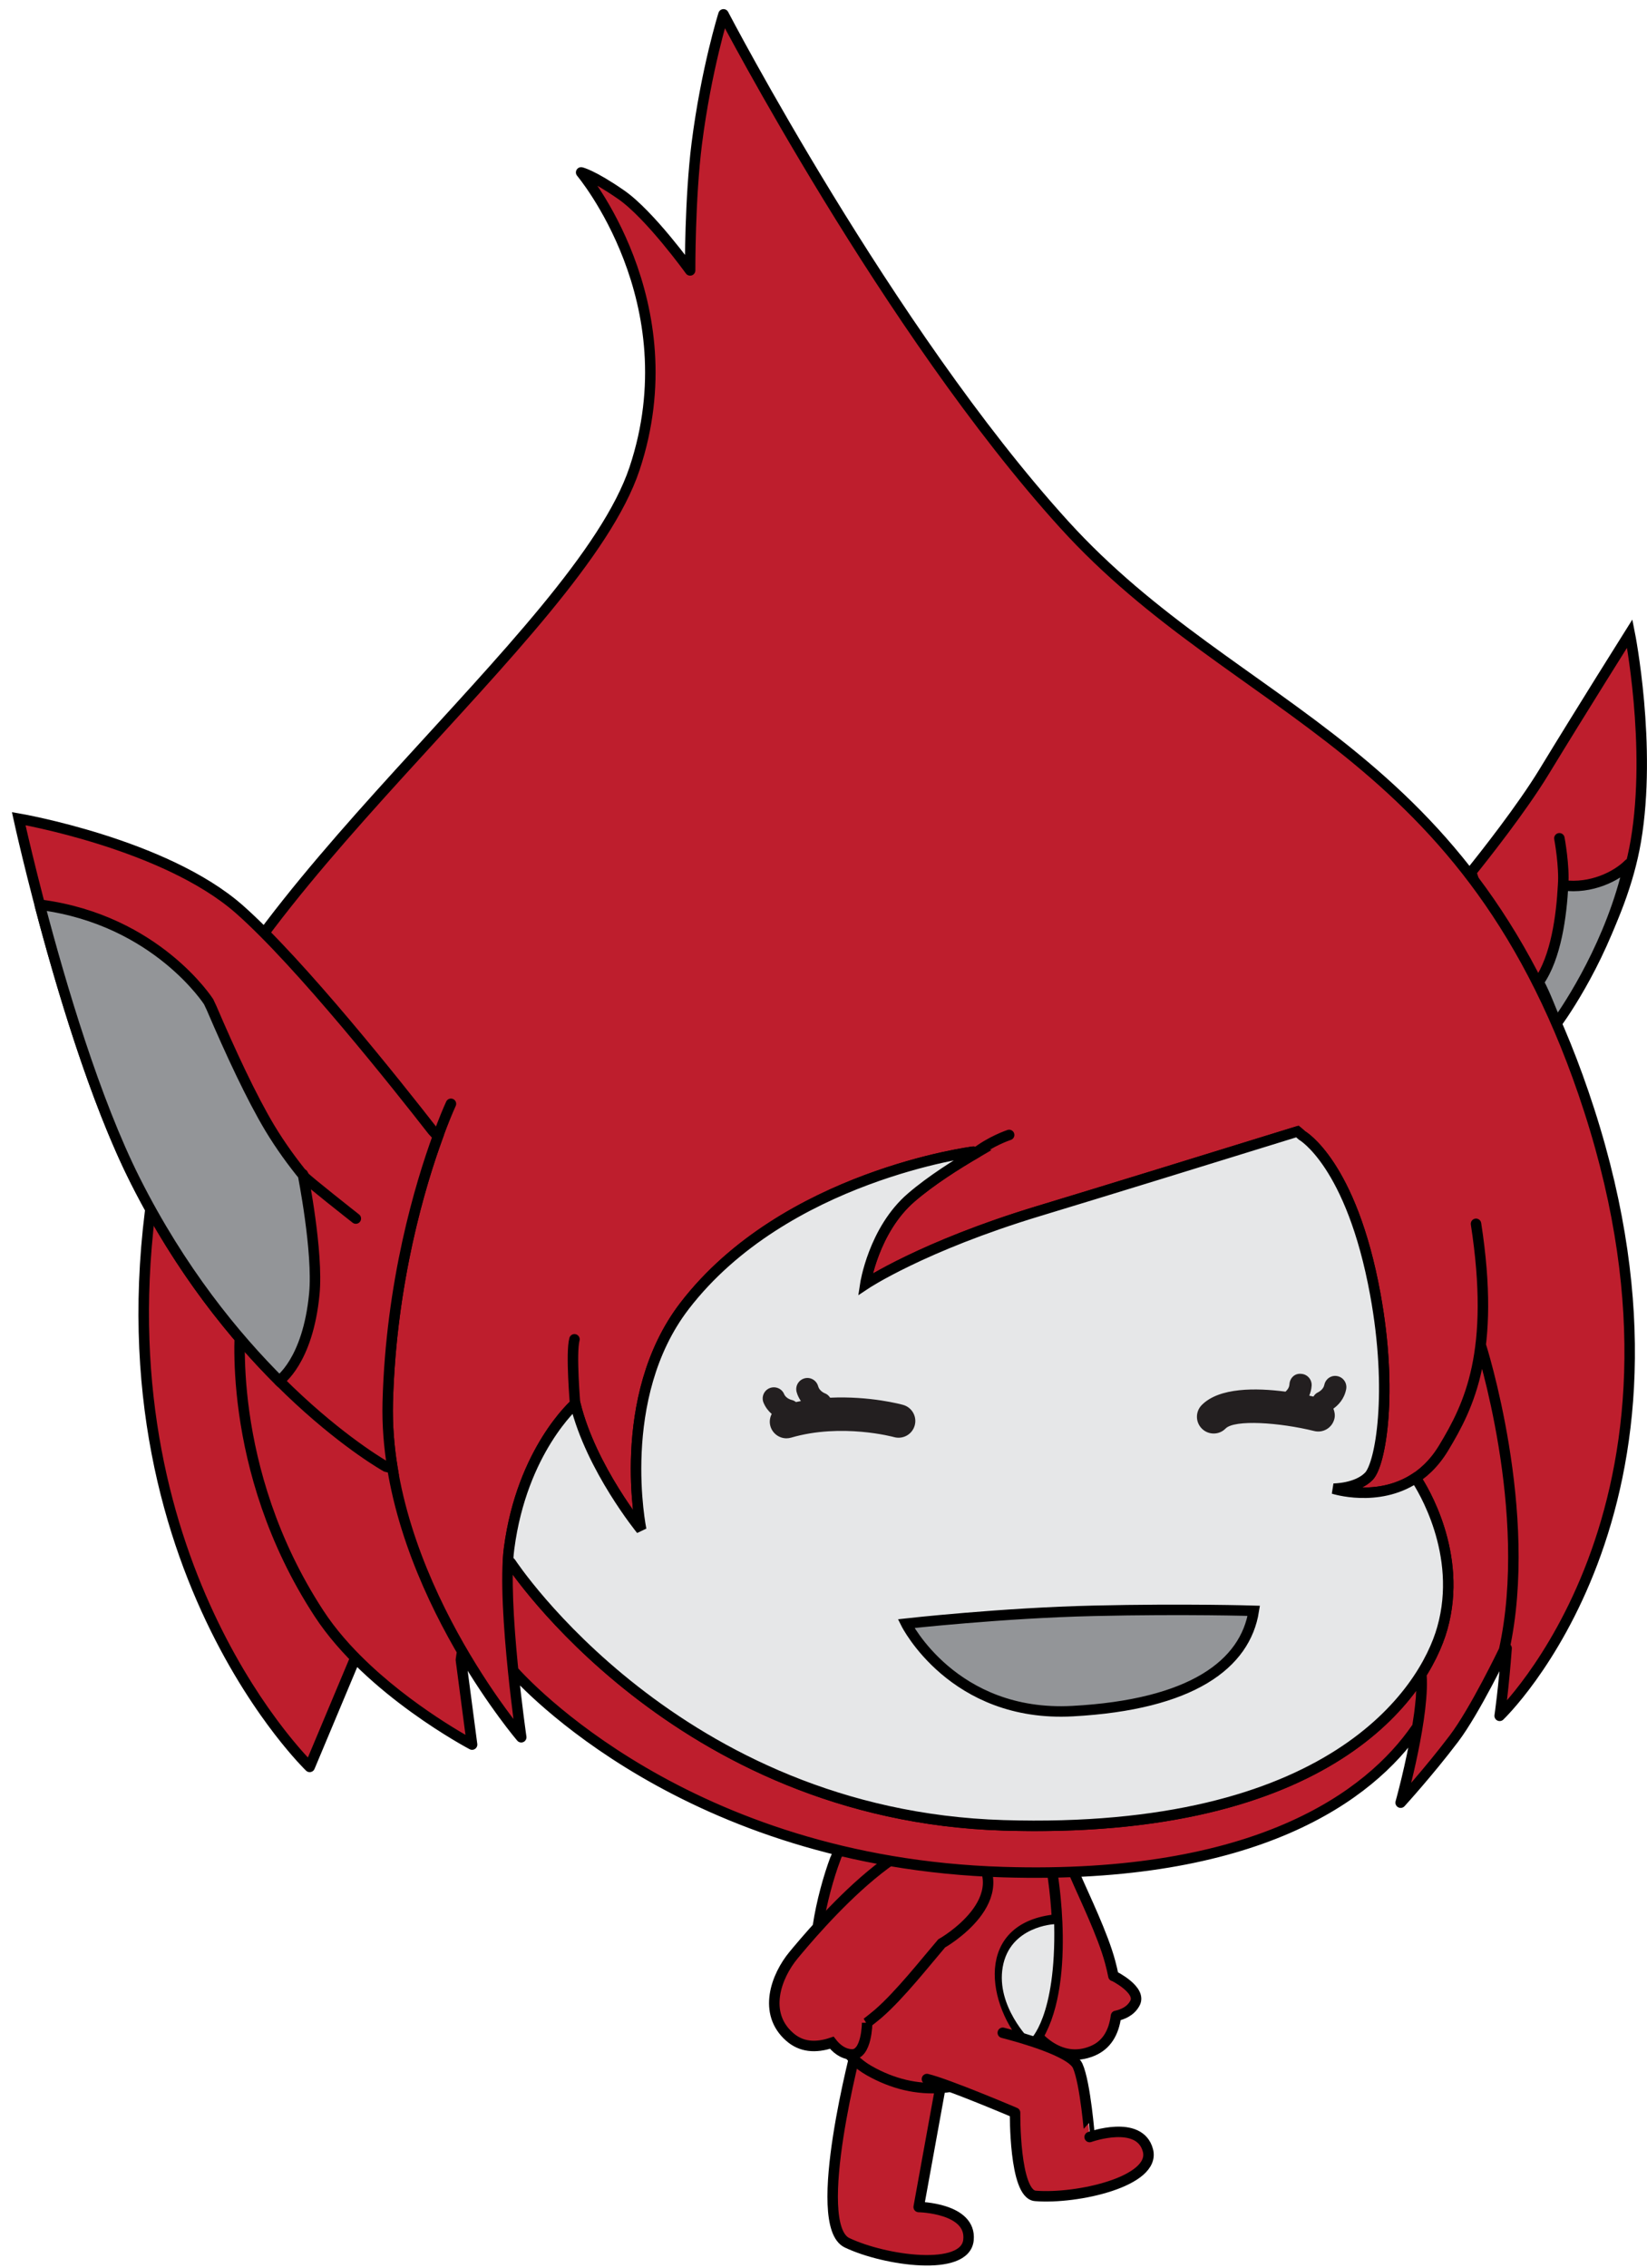
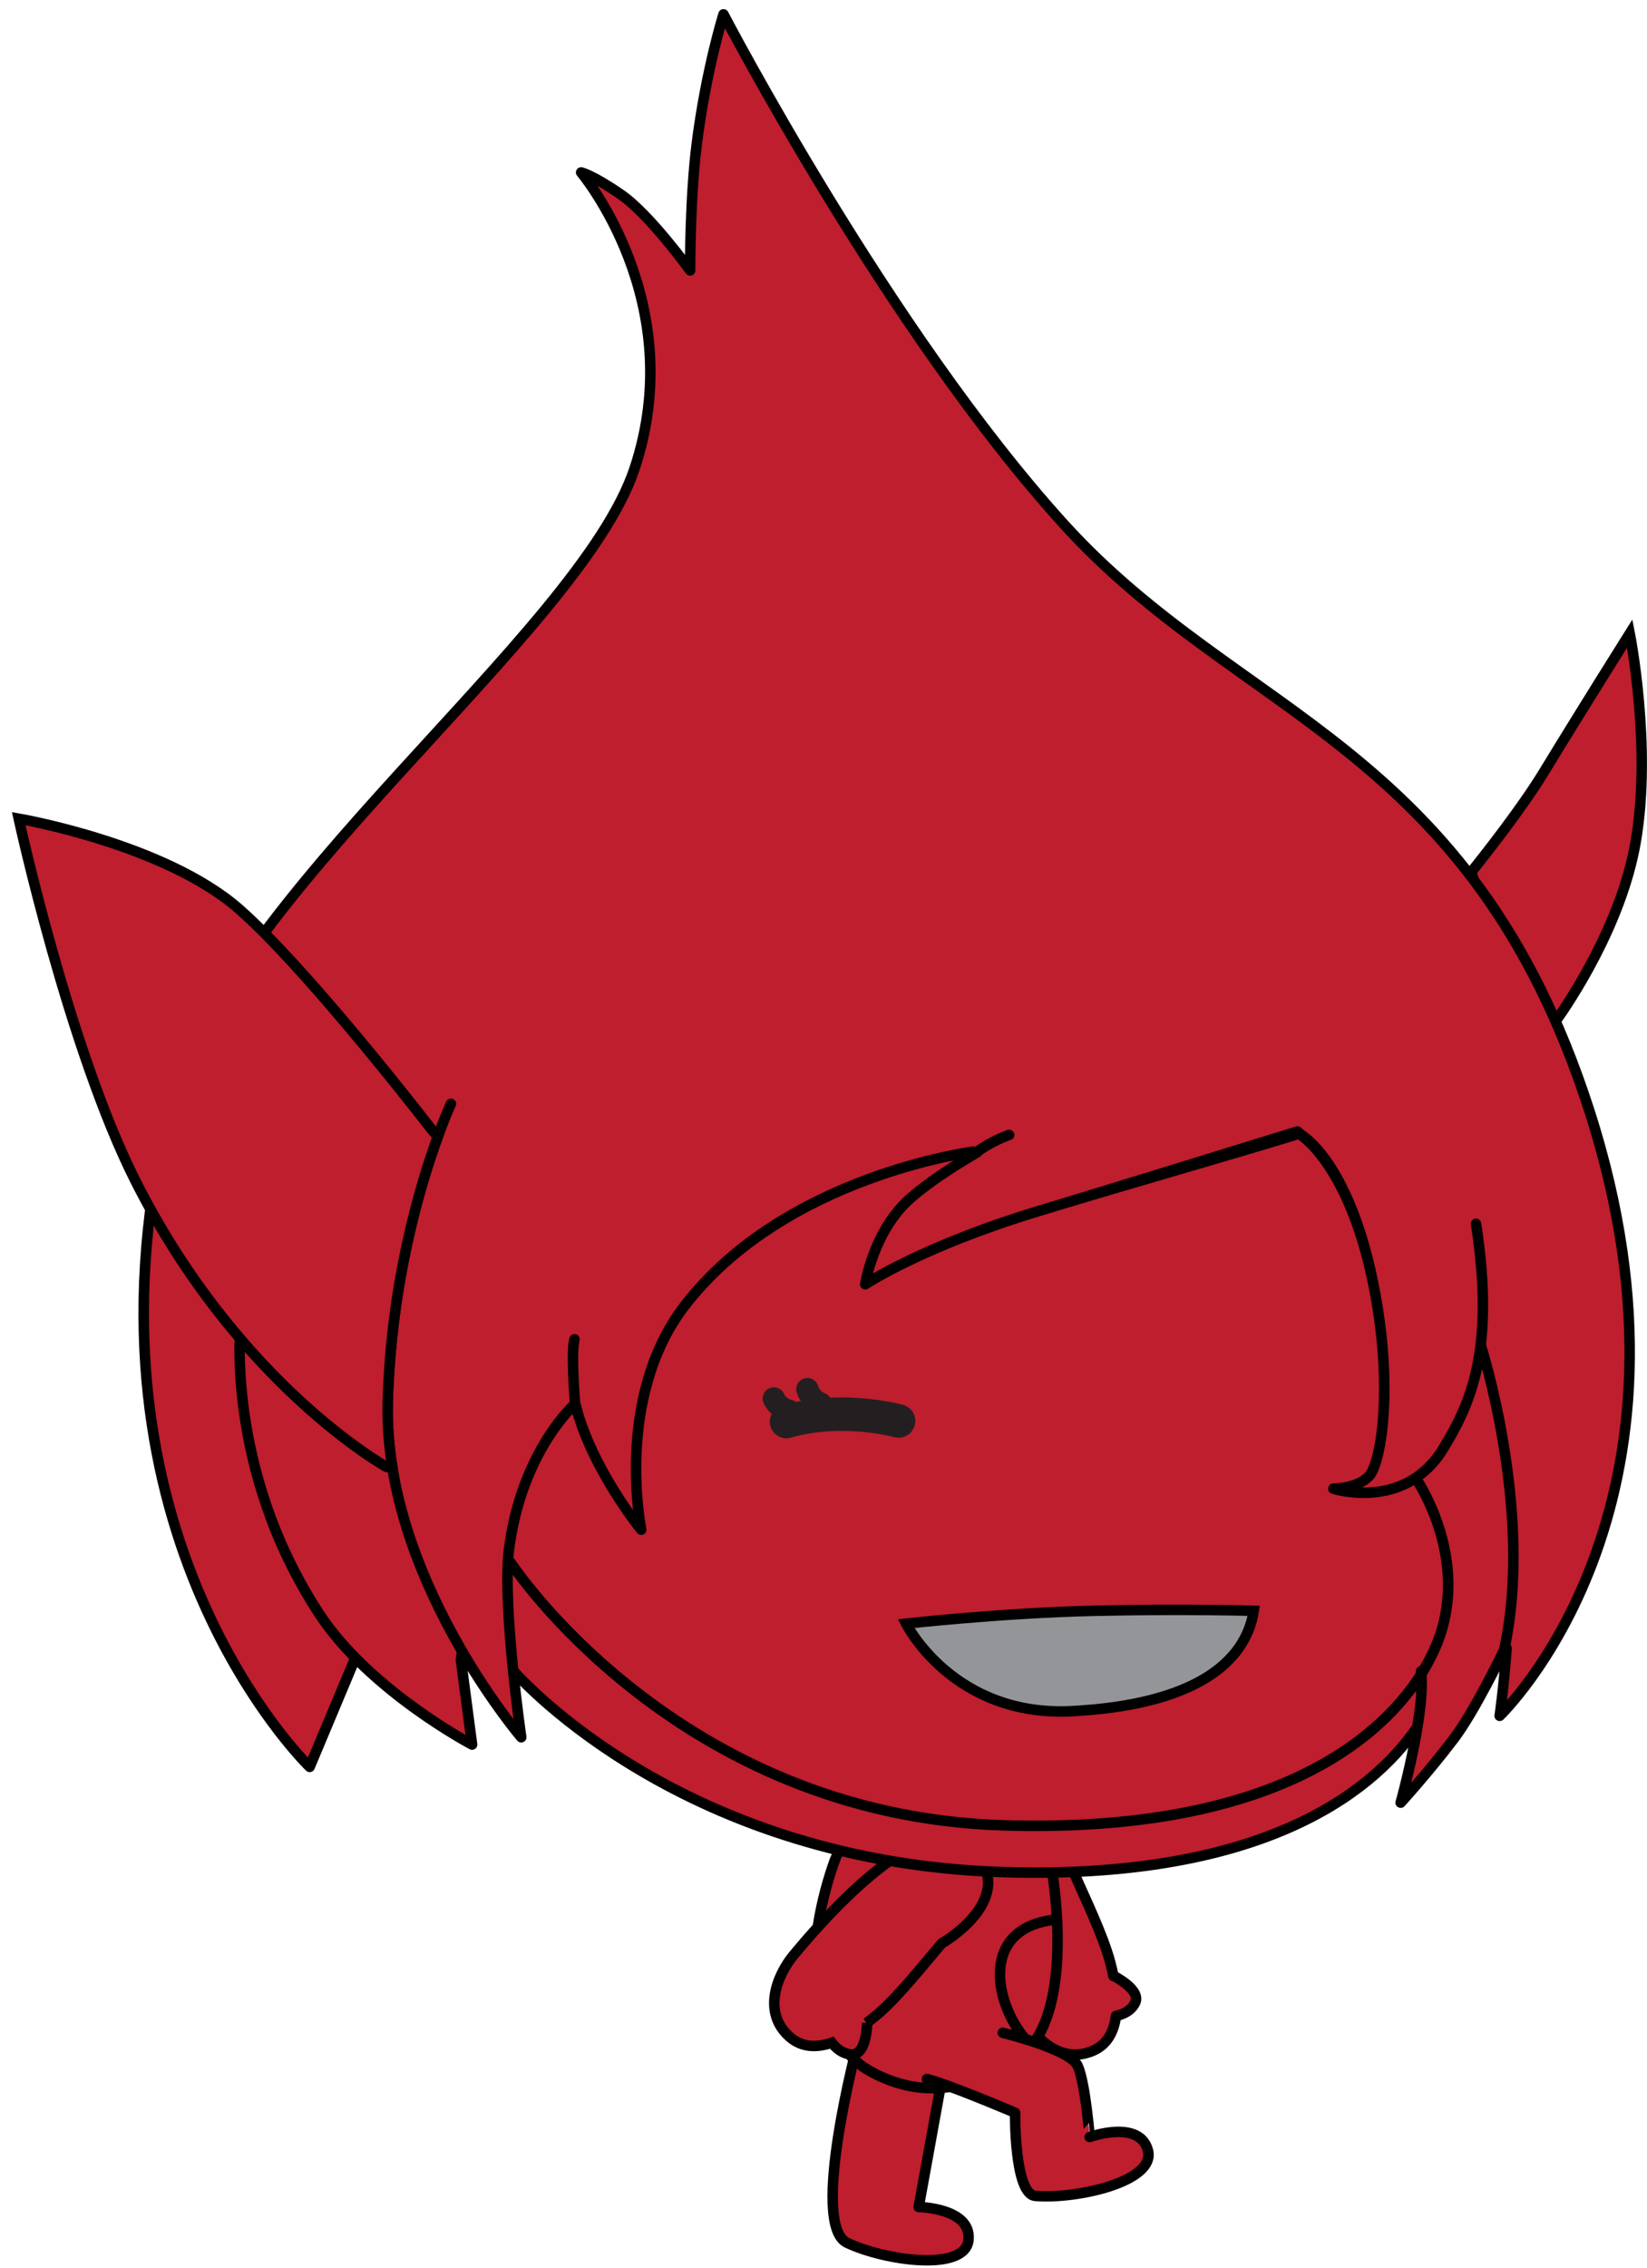
<svg xmlns="http://www.w3.org/2000/svg" version="1.1" width="109" height="150">
  <g id="ID0.4476009891368449">
    <path id="Back_Arm" fill="#BE1E2D" stroke="#000000" stroke-linecap="round" stroke-linejoin="round" d="M 131.387 178.668 C 132.258 180.695 134.035 184.326 134.735 186.946 C 134.864 187.409 134.959 187.843 135.046 188.277 L 135.053 188.259 C 135.053 188.259 137.810 189.613 137.090 190.888 C 136.666 191.670 135.861 191.961 135.292 192.083 C 135.083 193.692 134.390 194.865 133.048 195.426 C 129.916 196.738 127.337 194.083 126.273 191.697 C 125.197 189.324 118.349 174.257 124.605 172.157 C 130.854 170.064 131.387 178.668 131.387 178.668 L 131.387 178.668 L 131.387 178.668 L 131.387 178.668 L 131.387 178.668 L 131.387 178.668 L 131.387 178.668 L 131.387 178.668 L 131.387 178.668 Z " transform="matrix(0.693, 0, 0, 0.693, -19.9, 0.2)" />
    <path id="Back_Leg_1_" fill="#BE1E2D" stroke="#000000" stroke-linecap="round" stroke-linejoin="round" d="M 110.628 194.715 C 110.628 194.715 106.003 212.022 109.613 213.733 C 113.219 215.446 120.907 216.528 121.206 213.462 C 121.512 210.400 116.450 210.319 116.450 210.319 L 118.609 198.434 " transform="matrix(0.693, 0, 0, 0.693, -19.9, 0.2)" />
    <g id="Body">
      <path id="Body_1_" fill="#BE1E2D" stroke="#000000" d="M 118.193 169.706 C 118.193 169.706 127.726 170.185 129.213 178.445 C 129.676 181.392 130.977 192.695 125.947 196.132 C 121.004 199.510 116.228 199.850 111.732 197.313 C 107.186 194.751 106.245 187.447 106.833 183.477 C 107.161 181.264 107.852 178.783 108.500 177.067 C 108.500 177.064 111.312 170.331 118.193 169.706 L 118.193 169.706 L 118.193 169.706 L 118.193 169.706 L 118.193 169.706 L 118.193 169.706 L 118.193 169.706 L 118.193 169.706 L 118.193 169.706 Z " transform="matrix(0.693, 0, 0, 0.693, -19.9, 0.2)" />
      <g id="Belly">
        <path id="ID0.7059649652801454" fill="none" stroke="#000000" stroke-linecap="round" stroke-linejoin="round" d="M 129.391 182.906 C 121.834 183.796 123.858 191.775 127.233 194.914 " transform="matrix(0.693, 0, 0, 0.693, -19.9, 0.2)" />
-         <path id="ID0.3636543699540198" fill="#E6E7E8" d="M 129.391 183.331 C 129.391 183.331 125.153 183.514 124.473 187.429 C 123.826 191.164 127.076 194.373 127.076 194.373 C 127.076 194.373 129.582 192.271 129.391 183.331 L 129.391 183.331 L 129.391 183.331 L 129.391 183.331 L 129.391 183.331 L 129.391 183.331 L 129.391 183.331 L 129.391 183.331 L 129.391 183.331 Z " transform="matrix(0.693, 0, 0, 0.693, -19.9, 0.2)" />
      </g>
    </g>
    <path id="Front_Leg" fill="#BE1E2D" stroke="#000000" stroke-linecap="round" stroke-linejoin="round" d="M 117.238 198.107 C 119.211 198.579 125.654 201.322 125.654 201.322 C 125.654 201.322 125.564 209.094 127.586 209.258 C 131.568 209.585 139.141 207.877 138.338 204.903 C 137.533 201.925 132.776 203.641 132.776 203.641 C 132.778 203.641 132.375 198.506 131.636 196.852 C 131.016 195.465 126.123 194.117 124.481 193.692 " transform="matrix(0.693, 0, 0, 0.693, -19.9, 0.2)" />
    <path id="Front_Arm" fill="#BE1E2D" stroke="#000000" d="M 118.641 185.166 C 117.188 186.857 114.662 190.078 112.585 191.876 C 112.223 192.188 111.854 192.467 111.506 192.743 L 111.527 192.734 C 111.527 192.734 111.515 195.844 110.031 195.759 C 109.135 195.710 108.517 195.109 108.151 194.642 C 106.594 195.167 105.221 195.053 104.122 194.078 C 101.540 191.814 102.827 188.294 104.516 186.266 C 106.201 184.244 116.885 171.345 121.560 176.115 C 126.230 180.884 118.641 185.166 118.641 185.166 L 118.641 185.166 L 118.641 185.166 L 118.641 185.166 L 118.641 185.166 L 118.641 185.166 L 118.641 185.166 L 118.641 185.166 L 118.641 185.166 Z " transform="matrix(0.693, 0, 0, 0.693, -19.9, 0.2)" />
    <g id="Head_2_">
      <g id="R_Ear">
        <path id="Outer_Ear_1_" fill="#BE1E2D" stroke="#000000" d="M 169.211 82.936 C 170.477 81.366 174.047 76.846 176.154 73.389 C 179.697 67.572 184.355 60.167 184.355 60.167 C 184.355 60.167 186.482 70.870 184.937 79.965 C 183.578 87.973 178.507 95.430 177.328 97.095 L 171.450 89.743 L 169.211 82.936 L 169.211 82.936 L 169.211 82.936 L 169.211 82.936 L 169.211 82.936 L 169.211 82.936 L 169.211 82.936 L 169.211 82.936 L 169.211 82.936 Z " transform="matrix(0.693, 0, 0, 0.693, -19.9, 0.2)" />
-         <path id="Inner_Ear_2_" fill="#939598" stroke="#000000" stroke-linecap="round" stroke-linejoin="round" d="M 177.990 84.195 C 180.660 84.553 183.105 83.344 184.281 82.153 L 184.281 82.153 C 182.616 89.611 178.554 95.727 177.427 97.293 L 177.398 97.407 C 176.710 95.836 176.398 94.847 175.656 93.426 L 175.656 93.426 C 177.329 91.055 177.837 87.073 177.990 84.195 L 177.990 84.195 L 177.990 84.195 L 177.990 84.195 L 177.990 84.195 L 177.990 84.195 L 177.990 84.195 L 177.990 84.195 L 177.990 84.195 L 177.990 84.195 Z M 177.990 84.195 C 178.132 82.357 177.636 79.706 177.636 79.706 " transform="matrix(0.693, 0, 0, 0.693, -19.9, 0.2)" />
      </g>
      <g id="Head_1_">
        <path id="Head" fill="#BE1E2D" stroke="#000000" stroke-linecap="round" stroke-linejoin="round" d="M 77.520 148.874 C 77.520 148.874 93.300 172.941 124.537 173.896 C 155.773 174.849 164.728 161.210 166.455 155.089 C 168.473 147.946 164.495 141.636 163.962 140.829 L 163.850 140.785 C 160.259 143.125 156.057 141.770 156.057 141.770 C 156.057 141.770 158.288 141.781 159.442 140.584 C 160.561 139.438 161.770 132.574 160.055 123.212 C 157.772 110.746 153.063 108.069 153.063 108.069 L 152.621 107.685 C 144.243 110.277 133.877 113.473 127.936 115.269 C 116.789 118.638 111.348 122.267 111.348 122.267 C 111.348 122.267 112.128 117.084 115.754 113.974 C 117.645 112.347 120.102 110.801 122.022 109.685 L 121.673 109.613 C 121.673 109.613 103.657 111.896 94.094 124.327 C 87.355 133.087 89.950 145.683 89.950 145.683 C 89.950 145.683 85.174 139.845 83.664 133.704 L 83.639 133.683 C 83.639 133.683 78.570 138.101 77.338 147.449 C 77.293 147.786 77.258 148.158 77.234 148.556 L 77.520 148.874 L 77.520 148.874 L 77.520 148.874 L 77.520 148.874 L 77.520 148.874 L 77.520 148.874 L 77.520 148.874 L 77.520 148.874 L 77.520 148.874 Z M 164.070 164.523 C 164.138 164.107 164.200 163.695 164.255 163.286 C 164.201 163.695 164.139 164.107 164.070 164.523 L 164.070 164.523 L 164.070 164.523 L 164.070 164.523 L 164.070 164.523 L 164.070 164.523 L 164.070 164.523 L 164.070 164.523 L 164.070 164.523 Z M 164.400 161.975 C 164.368 162.356 164.327 162.743 164.275 163.138 C 164.326 162.741 164.368 162.354 164.400 161.975 L 164.400 161.975 L 164.400 161.975 L 164.400 161.975 L 164.400 161.975 L 164.400 161.975 L 164.400 161.975 L 164.400 161.975 L 164.400 161.975 Z M 164.432 161.557 C 164.452 161.300 164.463 161.050 164.470 160.809 C 164.463 161.051 164.450 161.299 164.432 161.557 L 164.432 161.557 L 164.432 161.557 L 164.432 161.557 L 164.432 161.557 L 164.432 161.557 L 164.432 161.557 L 164.432 161.557 L 164.432 161.557 Z M 164.479 160.438 C 164.481 160.096 164.473 159.770 164.446 159.470 L 164.451 159.465 C 164.475 159.766 164.480 160.095 164.479 160.438 L 164.479 160.438 L 164.479 160.438 L 164.479 160.438 L 164.479 160.438 L 164.479 160.438 L 164.479 160.438 L 164.479 160.438 L 164.479 160.438 Z M 83.640 133.689 C 83.640 133.689 78.572 138.105 77.340 147.454 C 76.643 152.752 78.493 165.491 78.493 165.491 C 78.493 165.491 65.310 150.060 65.744 133.541 C 66.183 117.023 71.780 105.044 71.780 105.044 M 62.549 158.174 L 58.291 168.320 C 58.291 168.320 38.847 149.628 43.032 115.521 M 72.739 158.118 L 73.800 166.191 C 73.800 166.191 63.985 161.042 59.174 153.670 C 50.109 139.793 51.702 125.819 51.702 125.819 M 169.674 116.496 C 171.563 128.719 169.041 133.814 166.576 137.894 C 162.894 143.980 156.056 141.771 156.056 141.771 C 156.056 141.771 158.286 141.783 159.443 140.590 C 160.564 139.441 161.769 132.582 160.056 123.214 C 157.769 110.748 152.769 107.899 152.769 107.899 L 152.769 107.899 C 146.301 109.899 138.331 112.117 127.933 115.269 C 116.786 118.636 111.345 122.265 111.345 122.265 C 111.345 122.265 112.121 117.082 115.751 113.972 C 117.563 112.416 119.897 110.928 121.774 109.826 L 121.670 109.608 C 121.670 109.608 103.654 111.891 94.091 124.324 C 87.352 133.088 89.947 145.678 89.947 145.678 C 89.947 145.678 85.181 139.852 83.661 133.718 L 83.636 133.680 C 83.636 133.680 78.567 138.102 77.335 147.449 C 76.967 150.253 77.312 155.141 77.718 159.123 C 77.719 159.124 77.718 159.123 77.719 159.125 C 77.719 159.126 77.719 159.127 77.719 159.128 L 77.718 159.126 C 78.079 162.666 78.489 165.489 78.489 165.489 C 78.489 165.489 75.776 162.309 72.846 157.295 L 72.731 158.108 L 73.792 166.182 C 73.792 166.182 67.710 162.986 62.770 158.032 L 62.546 158.169 L 58.288 168.315 C 58.288 168.315 35.309 146.223 44.686 106.263 C 49.575 85.440 84 60.368 89.313 44.431 C 94.623 28.493 84.214 16.165 84.214 16.165 C 84.214 16.165 85.274 16.381 88.038 18.293 C 90.797 20.206 94.622 25.516 94.622 25.516 C 94.622 25.516 94.592 18.673 95.259 13.404 C 96.163 6.315 97.809 1.081 97.809 1.081 C 97.809 1.081 113.538 31.254 130.322 49.741 C 147.109 68.229 169.174 70.646 180.474 105.631 C 192.751 143.638 171.933 163.447 171.933 163.447 C 171.933 163.447 172.312 160.876 172.595 157.001 L 172.351 157.182 C 172.351 157.182 169.562 162.993 167.554 165.634 C 165.134 168.826 162.476 171.733 162.476 171.733 C 162.476 171.733 163.474 168.161 164.062 164.572 L 163.995 164.608 C 159.533 171.100 148.703 179.098 124.529 178.360 C 94.265 177.436 78.662 160.200 77.720 159.129 C 77.363 155.627 77.055 151.433 77.233 148.564 L 77.517 148.875 C 77.517 148.875 93.296 172.941 124.535 173.898 C 149.495 174.658 160.223 166.105 164.407 159.511 L 164.402 159.515 C 164.418 159.493 164.427 159.470 164.441 159.449 C 164.441 159.445 164.441 159.441 164.441 159.437 L 164.460 159.417 C 165.475 157.797 166.098 156.293 166.445 155.090 C 168.413 148.117 164.675 141.933 164 140.900 L 163.891 140.759 C 160.290 143.144 156.051 141.775 156.051 141.775 C 156.051 141.775 158.283 141.787 159.438 140.587 M 121.775 109.828 C 123.306 108.598 125.088 108.016 125.088 108.016 M 83.638 133.684 C 83.638 133.684 83.220 128.811 83.576 127.518 M 172.354 157.182 C 172.354 157.182 169.565 162.993 167.557 165.634 C 165.137 168.826 162.479 171.733 162.479 171.733 C 162.479 171.733 164.899 163.088 164.425 159.190 M 170.118 128.043 C 170.118 128.043 175.258 144.032 172.353 157.182 " transform="matrix(0.693, 0, 0, 0.693, -19.9, 0.2)" />
-         <path id="Face" fill="#E6E7E8" stroke="#000000" d="M 77.520 148.874 C 77.520 148.874 93.300 172.941 124.537 173.896 C 155.773 174.849 164.728 161.210 166.455 155.089 C 168.473 147.946 164.495 141.636 163.962 140.829 L 163.850 140.785 C 160.259 143.125 156.057 141.770 156.057 141.770 C 156.057 141.770 158.288 141.781 159.442 140.584 C 160.561 139.438 161.770 132.574 160.055 123.212 C 157.772 110.746 153.063 108.069 153.063 108.069 L 152.621 107.685 C 144.243 110.277 133.877 113.473 127.936 115.269 C 116.789 118.638 111.348 122.267 111.348 122.267 C 111.348 122.267 112.128 117.084 115.754 113.974 C 117.645 112.347 120.102 110.801 122.022 109.685 L 121.673 109.613 C 121.673 109.613 103.657 111.896 94.094 124.327 C 87.355 133.087 89.950 145.683 89.950 145.683 C 89.950 145.683 85.174 139.845 83.664 133.704 L 83.639 133.683 C 83.639 133.683 78.570 138.101 77.338 147.449 C 77.293 147.786 77.258 148.158 77.234 148.556 L 77.520 148.874 L 77.520 148.874 L 77.520 148.874 L 77.520 148.874 L 77.520 148.874 L 77.520 148.874 L 77.520 148.874 L 77.520 148.874 L 77.520 148.874 Z " transform="matrix(0.693, 0, 0, 0.693, -19.9, 0.2)" />
      </g>
      <g id="L_Ear">
        <path id="Outer_Ear" fill="#BE1E2D" stroke="#000000" d="M 66.201 139.828 C 65.862 137.769 65.694 135.666 65.746 133.541 C 66.050 122.043 68.860 112.739 70.534 108.152 L 70.026 107.602 C 66.776 103.429 57.371 91.586 51.566 86.475 C 44.449 80.223 30.502 77.833 30.502 77.833 C 30.502 77.833 35.283 99.770 41.638 112.373 C 51.440 131.816 65.585 139.671 65.585 139.671 L 66.201 139.828 L 66.201 139.828 L 66.201 139.828 L 66.201 139.828 L 66.201 139.828 L 66.201 139.828 L 66.201 139.828 L 66.201 139.828 L 66.201 139.828 Z " transform="matrix(0.693, 0, 0, 0.693, -19.9, 0.2)" />
-         <path id="Inner_Ear_1_" fill="#939598" stroke="#000000" stroke-linecap="round" stroke-linejoin="round" d="M 55.363 131.479 C 55.363 131.479 58.117 129.645 58.734 123.177 C 59.117 119.170 57.638 111.754 57.638 111.754 L 57.772 111.992 C 56.667 110.644 55.516 109.070 54.485 107.361 C 52.742 104.453 50.739 100.149 48.918 95.897 L 48.638 95.303 C 48.638 95.303 43.669 87.536 32.661 86.062 L 32.526 86.122 C 34.506 93.652 37.776 104.727 41.635 112.373 C 45.952 120.943 51.123 127.261 55.544 131.646 L 55.363 131.479 L 55.363 131.479 L 55.363 131.479 L 55.363 131.479 L 55.363 131.479 L 55.363 131.479 L 55.363 131.479 L 55.363 131.479 L 55.363 131.479 Z M 62.697 115.994 C 62.697 115.994 57.907 112.230 57.773 111.992 " transform="matrix(0.693, 0, 0, 0.693, -19.9, 0.2)" />
      </g>
      <path id="Mouth" fill="#939598" stroke="#000000" d="M 148.451 153.425 C 148.451 153.425 141.930 153.223 133.172 153.425 C 124.410 153.625 115.247 154.649 115.247 154.649 C 115.247 154.649 119.728 163.617 131.135 162.999 C 142.544 162.387 147.641 158.521 148.451 153.425 L 148.451 153.425 L 148.451 153.425 L 148.451 153.425 L 148.451 153.425 L 148.451 153.425 L 148.451 153.425 L 148.451 153.425 L 148.451 153.425 Z " transform="matrix(0.693, 0, 0, 0.693, -19.9, 0.2)" />
      <path id="L_Eye" fill="#231F20" d="M 114.967 133.777 C 114.797 133.728 111.802 132.913 107.993 133.089 C 107.868 132.901 107.698 132.740 107.468 132.661 C 107.464 132.659 106.969 132.455 106.849 132.002 C 106.699 131.437 106.121 131.089 105.548 131.244 C 104.980 131.397 104.641 131.975 104.792 132.547 C 104.883 132.887 105.036 133.164 105.199 133.410 C 105.044 133.436 104.886 133.472 104.728 133.504 C 104.610 133.410 104.473 133.339 104.317 133.304 C 104.310 133.302 103.780 133.178 103.598 132.743 C 103.368 132.199 102.740 131.957 102.202 132.181 C 101.660 132.410 101.407 133.035 101.637 133.576 C 101.833 134.042 102.116 134.380 102.414 134.640 C 102.231 134.992 102.172 135.410 102.291 135.816 C 102.494 136.509 103.132 136.965 103.823 136.965 C 103.971 136.965 104.119 136.943 104.268 136.900 C 109.105 135.491 114.054 136.836 114.101 136.851 C 114.955 137.082 115.830 136.590 116.068 135.742 C 116.307 134.895 115.814 134.016 114.967 133.777 L 114.967 133.777 L 114.967 133.777 L 114.967 133.777 L 114.967 133.777 L 114.967 133.777 L 114.967 133.777 L 114.967 133.777 L 114.967 133.777 Z " transform="matrix(0.693, 0, 0, 0.693, -19.9, 0.2)" />
-       <path id="R_Eye" fill="#231F20" d="M 157.273 132.282 C 157.385 131.705 157.013 131.148 156.439 131.032 C 155.855 130.907 155.304 131.292 155.187 131.867 C 155.097 132.322 154.625 132.555 154.594 132.572 C 154.394 132.659 154.256 132.808 154.146 132.980 C 154.021 132.951 153.888 132.923 153.750 132.896 C 153.863 132.609 153.955 132.297 153.977 131.928 C 154.005 131.340 153.555 130.842 152.971 130.812 C 152.343 130.747 151.885 131.234 151.856 131.821 C 151.834 132.153 151.616 132.394 151.479 132.511 C 148.666 132.142 145.149 132.099 143.481 133.790 C 142.862 134.420 142.872 135.429 143.499 136.046 C 143.811 136.355 144.214 136.507 144.622 136.507 C 145.036 136.507 145.442 136.351 145.755 136.033 C 146.618 135.155 150.906 135.451 154.219 136.268 C 155.093 136.481 155.939 135.955 156.150 135.100 C 156.234 134.764 156.172 134.436 156.054 134.135 C 156.518 133.797 157.087 133.229 157.273 132.282 L 157.273 132.282 L 157.273 132.282 L 157.273 132.282 L 157.273 132.282 L 157.273 132.282 L 157.273 132.282 L 157.273 132.282 L 157.273 132.282 Z " transform="matrix(0.693, 0, 0, 0.693, -19.9, 0.2)" />
    </g>
  </g>
</svg>